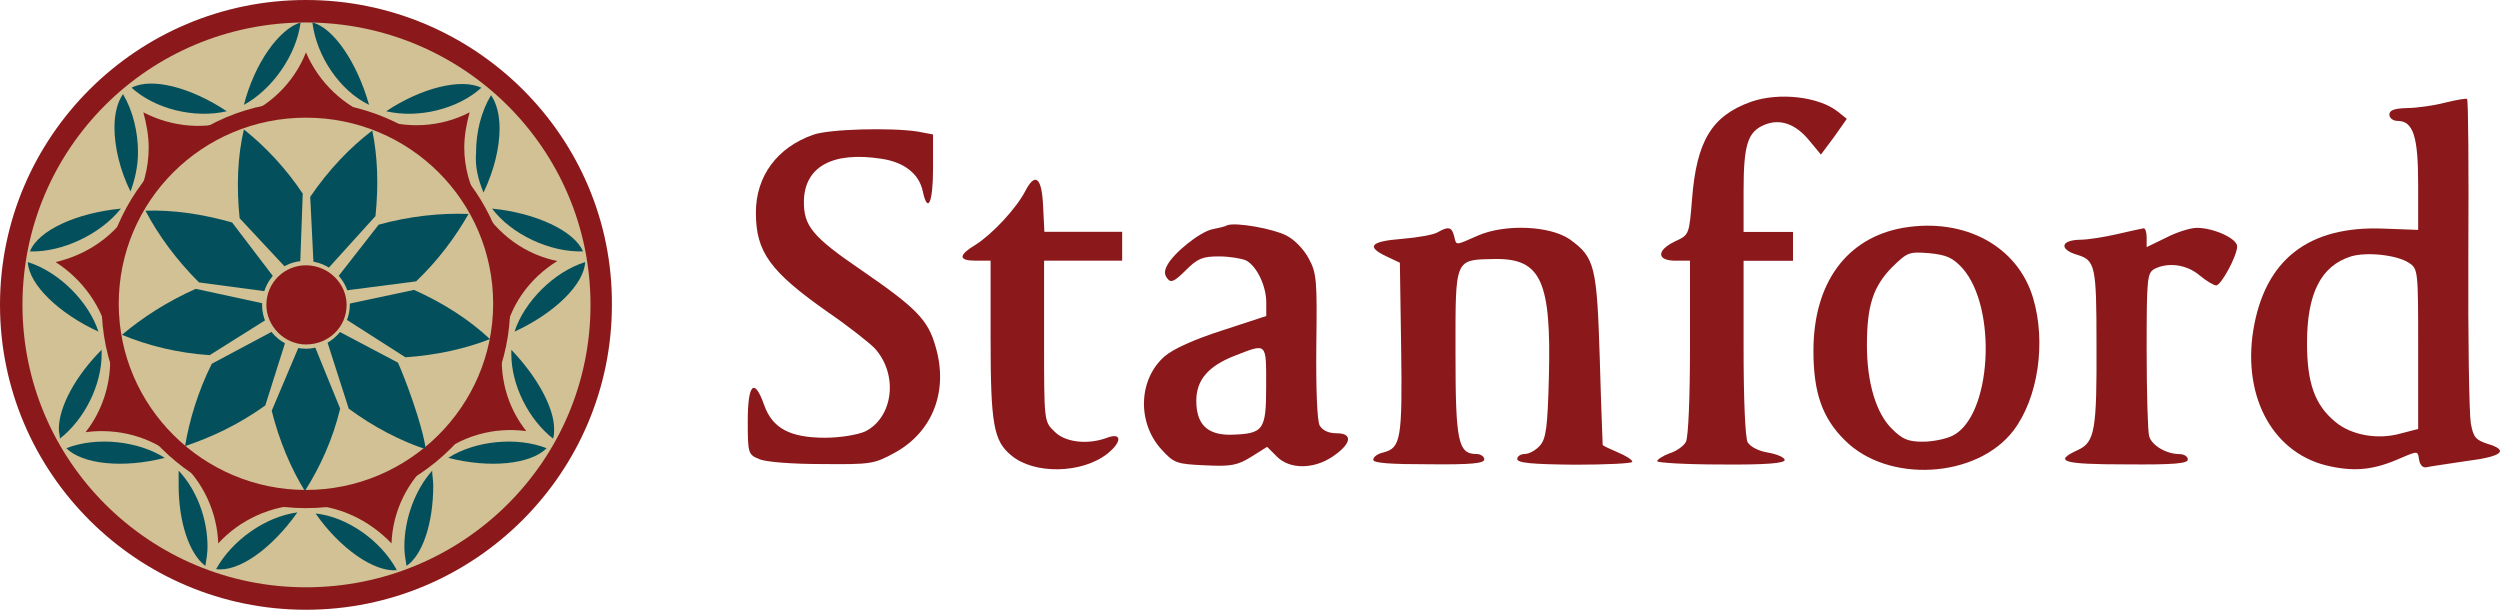
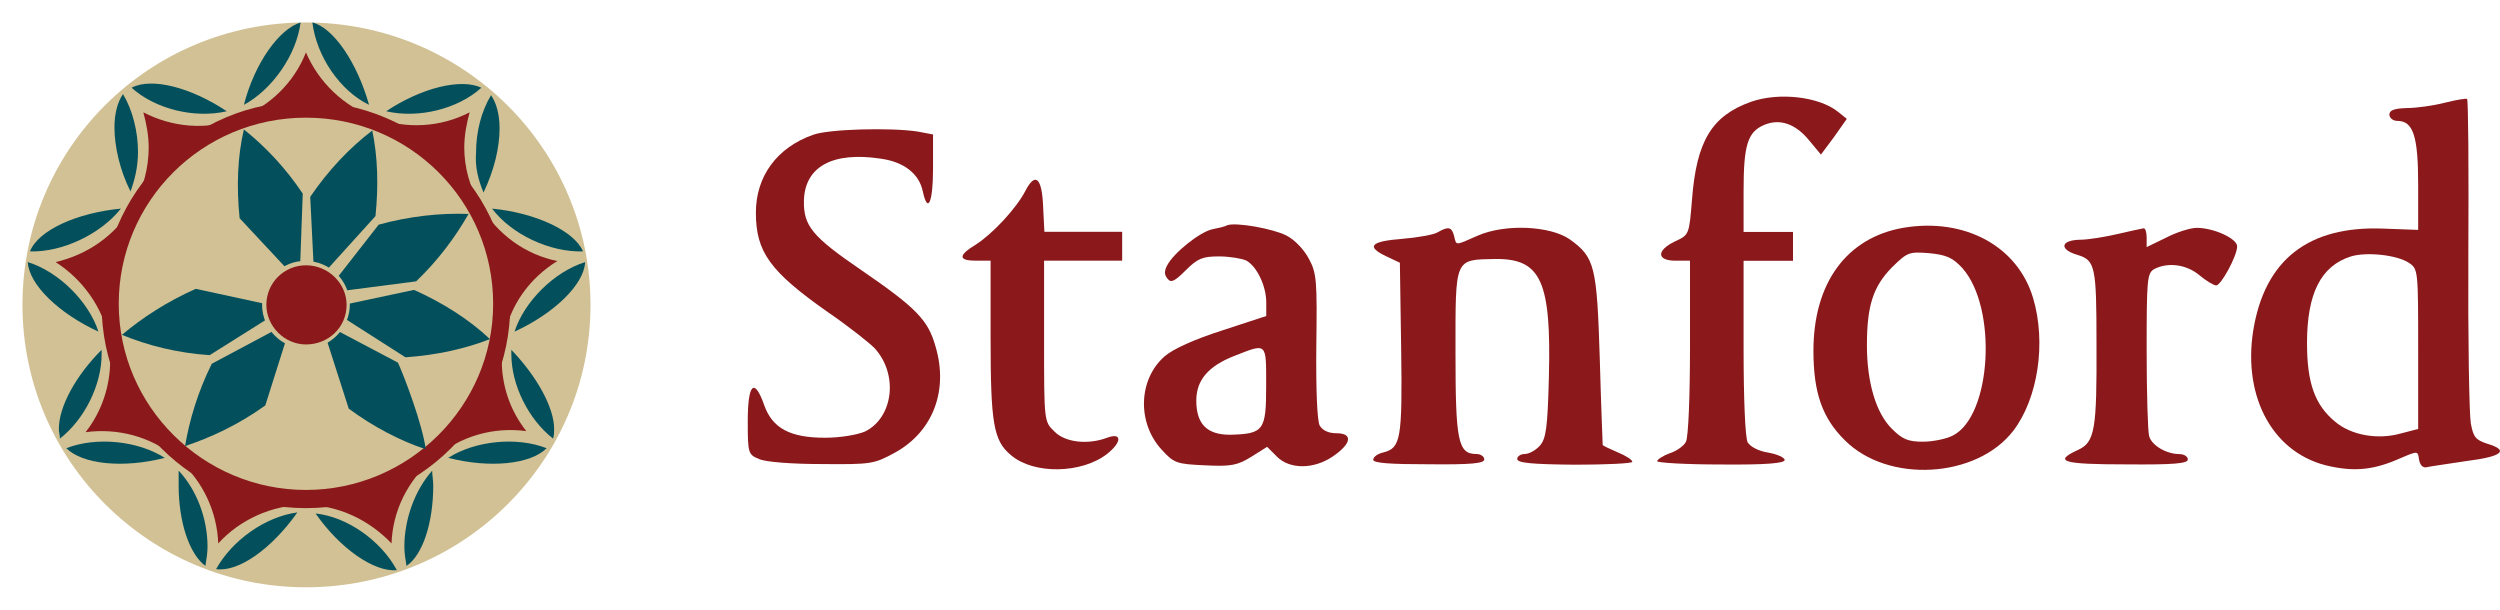
<svg xmlns="http://www.w3.org/2000/svg" version="1.1" id="Layer_1" x="0px" y="0px" viewBox="0 0 233.7 57" enable-background="new 0 0 233.7 57" xml:space="preserve">
  <g>
    <g>
-       <path fill="#8B191B" d="M28.6,0C12.8,0,0,12.8,0,28.5C0,44.2,12.8,57,28.6,57c15.8,0,28.6-12.8,28.6-28.5C57.3,12.8,44.4,0,28.6,0    z M28.6,53.9c-14.1,0-25.6-11.4-25.6-25.4C3.1,14.4,14.5,3,28.6,3c14.1,0,25.6,11.4,25.6,25.4C54.2,42.5,42.8,53.9,28.6,53.9z" />
      <path fill="#D1C194" d="M28.6,54.9c14.7,0,26.6-11.8,26.6-26.4S43.3,2.1,28.6,2.1S2.1,13.9,2.1,28.5S14,54.9,28.6,54.9z" />
      <path fill="#8B191B" d="M49.2,40.3c-1.5-1.9-2.3-4.2-2.3-6.7c0-0.6,0-1.2,0.2-1.9c0,0,0,0,0,0c0.5-3.1,2.4-5.7,5-7.3    c-3-0.6-5.6-2.5-7.2-5.2c-1-1.7-1.5-3.6-1.5-5.4c0-1.1,0.2-2.2,0.5-3.3C41.2,11.9,38,12.1,35,11c-2.9-1.1-5.2-3.3-6.4-6.1    c-1.1,2.8-3.4,5.1-6.4,6.2c-2.9,1.1-6.1,0.8-8.8-0.6c0.3,1.1,0.5,2.2,0.5,3.3c0,1.9-0.5,3.8-1.5,5.5c-1.6,2.7-4.2,4.5-7.2,5.2    c2.5,1.6,4.4,4.2,5,7.2c0,0,0,0.2,0,0.2c0.1,0.6,0.1,1.2,0.1,1.8c0,2.4-0.8,4.8-2.3,6.7c3-0.4,6.1,0.4,8.5,2.4l0.1,0.1    c0,0,0.1,0,0.1,0.1c2.3,2,3.6,4.9,3.7,7.8c2-2.2,5-3.6,8.1-3.6c3.1,0,6,1.4,8.1,3.6c0.1-3,1.5-5.9,3.9-7.9    C43.1,40.7,46.2,39.9,49.2,40.3z" />
      <path fill="#D1C194" d="M28.6,45.8c9.6,0,17.5-7.8,17.5-17.4s-7.8-17.4-17.5-17.4s-17.5,7.8-17.5,17.4S19,45.8,28.6,45.8z" />
      <path fill="#03505C" d="M9.5,33.1c0-0.1,0-0.3,0-0.4c-2.4,2.4-4,5.3-4,7.4c0,0.3,0.1,0.6,0.1,0.9C7.9,39.2,9.5,36,9.5,33.1z     M6.2,41.9c1.5,1.5,5.3,1.9,9.2,0.9C12.9,41.2,9,40.8,6.2,41.9z M41.9,42.8c3.9,1,7.7,0.6,9.2-0.9C48.3,40.8,44.4,41.2,41.9,42.8z     M47.8,33.1c0,2.9,1.6,6.1,3.9,7.9c0.1-0.3,0.1-0.6,0.1-0.9c0-2-1.6-4.9-4-7.4C47.8,32.8,47.8,33,47.8,33.1z M34.5,9.8    c-1.1-3.9-3.3-7.2-5.3-7.7C29.6,5.3,31.8,8.5,34.5,9.8z M22.8,9.8c2.6-1.4,4.9-4.6,5.3-7.7C26.1,2.7,23.8,5.9,22.8,9.8z     M16.7,45.4c0,3.4,1,6.4,2.5,7.5c0.1-0.6,0.2-1.2,0.2-1.8c0-2.6-1-5.3-2.7-7.1C16.7,44.5,16.7,44.9,16.7,45.4z M48.1,31    c3.7-1.7,6.5-4.4,6.6-6.5C51.8,25.4,49,28.2,48.1,31z M21.2,10.4c-3.3-2.2-7-3.2-8.9-2.2C14.5,10.2,18.2,11.1,21.2,10.4z     M12.9,14.2c0-1.9-0.5-3.9-1.4-5.4c-0.5,0.7-0.8,1.8-0.8,3.1c0,1.8,0.5,4,1.5,6C12.6,16.8,12.9,15.6,12.9,14.2z M20.2,53.2    c2.1,0.3,5.2-1.9,7.6-5.3C24.8,48.3,21.7,50.5,20.2,53.2z M54.5,23.5c-0.8-1.9-4.4-3.6-8.5-4C47.8,21.9,51.4,23.6,54.5,23.5z     M2.6,24.5c0.1,2.1,2.9,4.8,6.6,6.5C8.3,28.2,5.5,25.4,2.6,24.5z M37.8,51.1c0,0.6,0.1,1.2,0.2,1.8c1.5-1,2.5-4,2.5-7.5    c0-0.5-0.1-1-0.1-1.4C38.8,45.8,37.8,48.5,37.8,51.1z M45,8.2c-1.9-0.9-5.6,0-8.9,2.2C39.1,11.1,42.8,10.2,45,8.2z M11.3,19.5    c-4.1,0.4-7.7,2-8.5,4C5.8,23.6,9.4,21.9,11.3,19.5z M29.5,48c2.3,3.3,5.5,5.5,7.6,5.3C35.6,50.5,32.4,48.3,29.5,48z M45.2,18    c1-2.1,1.5-4.2,1.5-6c0-1.3-0.3-2.4-0.8-3.1c-0.9,1.5-1.4,3.4-1.4,5.4C44.4,15.6,44.7,16.8,45.2,18z" />
-       <path fill="#03505C" d="M21.7,20.8c-2.8-0.8-5.6-1.2-8.1-1.1c1.2,2.3,2.9,4.6,5,6.7l8.2,1.1L21.7,20.8z" />
      <path fill="#03505C" d="M18.3,27c-2.7,1.2-5,2.7-6.9,4.3v0c2.4,1,5.2,1.7,8.2,1.9l7-4.4L18.3,27z" />
      <path fill="#03505C" d="M19.8,34c-1.3,2.6-2.1,5.3-2.5,7.7c0,0,0,0,0,0c2.4-0.8,5-2,7.5-3.8l2.5-7.9L19.8,34z" />
      <path fill="#03505C" d="M38.9,26.3c2.1-2,3.7-4.2,4.9-6.3v0c-2.6-0.1-5.5,0.2-8.4,1l-5,6.4L38.9,26.3z" />
      <path fill="#03505C" d="M35.1,20.2c0.3-2.9,0.2-5.6-0.3-8l0,0c-2.1,1.6-4.1,3.7-5.8,6.2l0.4,8.1L35.1,20.2z" />
      <path fill="#03505C" d="M28.3,18.1c-1.6-2.4-3.5-4.4-5.5-6c0,0,0,0,0,0c-0.6,2.5-0.7,5.4-0.4,8.3l5.6,6L28.3,18.1z" />
      <path fill="#03505C" d="M45.8,31.7c-1.9-1.8-4.4-3.4-7.1-4.6l-8,1.7l7.2,4.6C40.8,33.2,43.5,32.6,45.8,31.7z" />
      <path fill="#03505C" d="M32.6,38.2c2.3,1.7,4.8,3,7.2,3.8c-0.3-2.3-2-6.8-2.6-8.1L30,30.1L32.6,38.2z" />
-       <path fill="#03505C" d="M25.4,38.4c0.7,2.8,1.8,5.4,3.1,7.5c1.4-2.2,2.6-4.8,3.3-7.7l-3.1-7.6L25.4,38.4z" />
      <path fill="#8B191B" d="M9.5,28.5c0,10.5,8.6,19,19.1,19c10.6,0,19.1-8.5,19.1-19s-8.6-19-19.1-19C18.1,9.4,9.5,18,9.5,28.5z     M10.3,28.5c0-10.1,8.2-18.2,18.3-18.2c10.1,0,18.3,8.2,18.3,18.2c0,10.1-8.2,18.2-18.3,18.2C18.5,46.7,10.3,38.5,10.3,28.5z" />
      <path fill="#8B191B" d="M32.6,28.5c0,2.2-1.8,3.9-4,3.9c-2.2,0-3.9-1.8-3.9-3.9c0-2.2,1.8-3.9,3.9-3.9    C30.8,24.5,32.6,26.3,32.6,28.5z" />
      <path fill="#D1C194" d="M24.5,28.5c0,2.3,1.9,4.1,4.1,4.1s4.1-1.9,4.1-4.1c0-2.3-1.9-4.1-4.1-4.1C26.4,24.3,24.5,26.2,24.5,28.5z     M24.9,28.5c0-2.1,1.7-3.7,3.7-3.7c2.1,0,3.8,1.7,3.8,3.7c0,2.1-1.7,3.7-3.8,3.7C26.6,32.2,24.9,30.5,24.9,28.5z" />
    </g>
    <g transform="translate(0,91) scale(0.1,-0.1)">
      <path fill="#8B191B" d="M1636.7,814.8c-36.5-13.1-50.8-36.5-55-91.2c-2.7-33.1-2.7-33.1-15.8-39.2c-17.7-8.5-17.3-18.1,0.4-18.1    h13.5v-81.2c0-45.4-1.5-83.8-3.8-88.1c-1.9-3.8-8.8-8.8-15.4-10.8c-6.2-2.3-11.5-5.8-11.5-7.3c0-1.5,26.9-3.1,59.6-3.1    c42.7-0.4,59.6,1.2,59.6,4.2c0,2.3-6.9,5.4-15.4,6.9c-9.2,1.5-16.5,5.4-19.2,9.6c-2.3,4.6-3.8,40.4-3.8,88.5v81.2h23.1h23.1v13.5    v13.5h-23.1h-23.1v38.5c0,42.7,3.8,55,19.2,61.5c14.6,6.2,29.2,1.2,41.9-14.2l11.2-13.5l12.3,16.5l11.9,16.9l-8.1,6.5    C1700.5,819.8,1662.8,824,1636.7,814.8z" />
      <path fill="#8B191B" d="M2285.5,814c-10.4-2.7-26.5-5-35.4-5c-11.9-0.4-16.5-1.9-16.5-6.2c0-3.1,3.5-5.8,7.3-5.8    c15,0,19.6-14.2,19.6-59.6v-42.3l-32.7,1.2c-70,2.7-110.8-29.2-121.5-95.4c-10-63.5,19.6-116.2,72.3-126.9    c23.5-5,41.2-3.1,65.4,7.7c16.2,6.9,16.2,6.9,17.3-1.2c0.8-5,3.5-8.1,6.9-7.3c3.1,0.8,20,3.1,37.3,5.8c33.8,4.2,40.4,10,19.6,16.2    c-10.8,3.5-13.1,6.2-15.4,19.2c-1.5,8.5-2.7,79.6-2.3,158.5c0.4,78.8,0,143.8-1.2,144.6C2305.5,818.2,2296.3,816.7,2285.5,814z     M2251.7,664.4c8.8-5.8,8.8-6.9,8.8-80.8V509l-16.2-4.2c-21.9-6.2-46.5-1.5-61.2,10.8c-19.2,15.8-26.5,36.2-26.5,73.8    c0,46.5,13.1,71.9,40.8,80.8C2212.1,674.8,2240.5,671.7,2251.7,664.4z" />
      <path fill="#8B191B" d="M760.1,784c-33.8-11.9-53.5-38.8-53.5-72.7c0-36.9,13.1-55,67.3-93.1c19.2-13.1,38.5-28.5,43.5-33.5    c22.7-24.6,17.7-65-8.8-78.1c-7.3-3.1-23.1-5.8-37.3-5.8c-32.7,0-49.2,8.8-56.9,30.4c-9.2,26.2-15.4,20.4-15.4-15    c0-30,0.4-31.2,10.8-35.4c5.8-2.7,30.8-4.6,58.5-4.6c46.2-0.4,48.8,0,68.5,10.8c35.4,19.6,50,58.1,37.7,99.2    c-6.9,24.6-17.7,35.8-69.2,71.2c-46.2,31.5-54.2,41.5-53.8,65c0.8,31.9,26.9,46.2,72.3,39.2c21.5-3.1,35.4-14.2,38.8-30.4    c4.6-21.5,9.6-10.8,9.6,21.2v31.9l-14.2,2.7C832.8,790.9,774.8,789.4,760.1,784z" />
      <path fill="#8B191B" d="M958.6,731.7c-8.5-16.5-30.8-40.4-46.5-50.4c-16.5-10-16.5-15,0.4-15h13.5v-71.9c0-80.4,2.7-96.5,19.2-110    c21.2-18.1,66.2-17.3,90,1.5c13.5,10.8,13.8,20,0,15c-18.1-6.9-39.6-4.6-49.6,5.8c-9.6,9.2-9.6,9.6-9.6,84.6v75h36.5h36.5v13.5    v13.5h-36.5h-36.2l-1.2,23.8C974,744,967.8,749.4,958.6,731.7z" />
      <path fill="#8B191B" d="M1147.1,699.4c-1.9-1.2-8.5-2.7-14.2-3.8c-11.5-2.7-35.8-21.9-41.9-33.8c-2.7-5-2.7-8.8,0.4-12.3    c3.1-4.2,6.5-2.7,16.9,7.7c11.2,11.2,15.8,13.1,31.2,13.1c9.6,0,21.2-1.9,25.4-3.8c10-5.4,18.8-23.8,18.8-39.2v-12.7l-41.2-13.5    c-26.5-8.5-45.8-17.3-53.8-24.2c-24.6-21.5-25.8-61.9-3.1-86.9c11.9-13.1,14.2-13.8,41.2-15c24.2-1.2,30,0,43.1,8.1l14.6,9.2    l9.2-9.2c11.9-11.9,34.2-11.9,51.9,0c17.7,11.9,19.6,21.9,3.8,21.9c-7.7,0-13.1,2.7-15.8,7.3c-2.3,4.6-3.5,33.5-3.1,74.2    c0.8,60.8,0.4,68.1-6.9,81.5c-4.6,8.8-13.5,18.1-21.2,21.9C1189.8,696.3,1155.1,702.5,1147.1,699.4z M1183.6,549    c0-41.5-2.3-44.6-33.8-45.4c-21.5,0-31.5,10-31.5,31.9c0,19.2,11.2,32.3,35.8,41.9C1184.8,589.4,1183.6,590.2,1183.6,549z" />
      <path fill="#8B191B" d="M1779.4,697.1c-53.1-9.2-84.2-51.5-84.2-115c0-38.8,8.1-62.7,29.2-83.5c40.4-40.8,123.5-35.8,157.7,8.8    c23.1,30.4,30.8,82.3,18.5,123.8C1886.3,679.8,1836.7,706.7,1779.4,697.1z M1834.4,659.4c33.1-37.3,27.3-138.1-8.8-156.5    c-5.8-3.1-18.5-5.8-28.1-5.8c-13.8,0-19.2,2.3-28.8,11.9c-15,14.6-23.5,43.5-23.5,78.1c0,37.3,5.8,55,23.5,73.1    c14.6,14.2,15.8,14.6,35,13.1C1819.8,671.7,1825.5,669,1834.4,659.4z" />
      <path fill="#8B191B" d="M1344,692.9c-3.5-2.3-18.8-5-33.5-6.2c-29.6-2.3-33.8-7.3-14.2-16.5l12.3-5.8l1.2-80    c1.2-85-0.4-93.1-16.5-97.3c-5.4-1.2-9.6-4.2-9.6-6.9c0-3.1,15.8-4.2,51.9-4.2c40-0.4,51.9,0.8,51.9,4.6c0,2.7-3.5,5-7.3,5    c-17.3,0-19.6,11.9-19.6,95c0,89.2-1.2,86.5,37.3,87.3c42.7,0.4,52.3-20.8,50-110.4c-1.2-47.7-2.7-57.7-8.5-64.2    c-3.8-4.2-10-7.7-14.2-7.7c-3.8,0-6.9-2.3-6.9-4.6c0-3.8,13.5-5,53.8-5.4c29.6,0,53.8,1.2,53.8,2.7c0,1.9-6.2,5.8-13.5,8.8    c-7.3,3.1-13.8,6.2-14.2,6.9c0,0.8-1.5,36.5-2.7,80c-2.7,87.3-4.6,95.4-28.1,112.3c-18.5,12.7-60.4,14.6-85.8,3.5    c-21.9-9.6-20-9.6-22.3-0.4C1357.1,697.9,1354,698.6,1344,692.9z" />
      <path fill="#8B191B" d="M1979.8,691.3c-11.5-2.7-27.7-5.4-35.4-5.4c-18.5-0.4-19.6-9.2-2.3-14.2c16.5-5,17.7-10.8,17.7-82.3    c0.4-81.5-1.5-92.7-17.3-100c-23.5-10.8-14.6-13.5,45-13.5c44.6-0.4,57.7,0.8,57.7,4.6c0,2.7-3.5,5-7.7,5    c-12.3,0-26.2,8.1-28.5,16.9c-1.2,4.2-2.3,40.4-2.3,80c0,67.3,0.4,72.3,7.3,76.2c12.7,6.5,30,4.2,41.9-5.8    c6.5-5.4,13.5-9.6,15.8-9.6c4.6,0,19.6,27.7,19.6,36.5c0,7.3-21.9,17.3-37.7,17.3c-6.2,0-19.2-4.2-28.8-9.2l-18.1-8.8v8.8    c0,5-1.2,8.8-2.7,8.8C2002.1,696.3,1991.3,694,1979.8,691.3z" />
    </g>
  </g>
</svg>